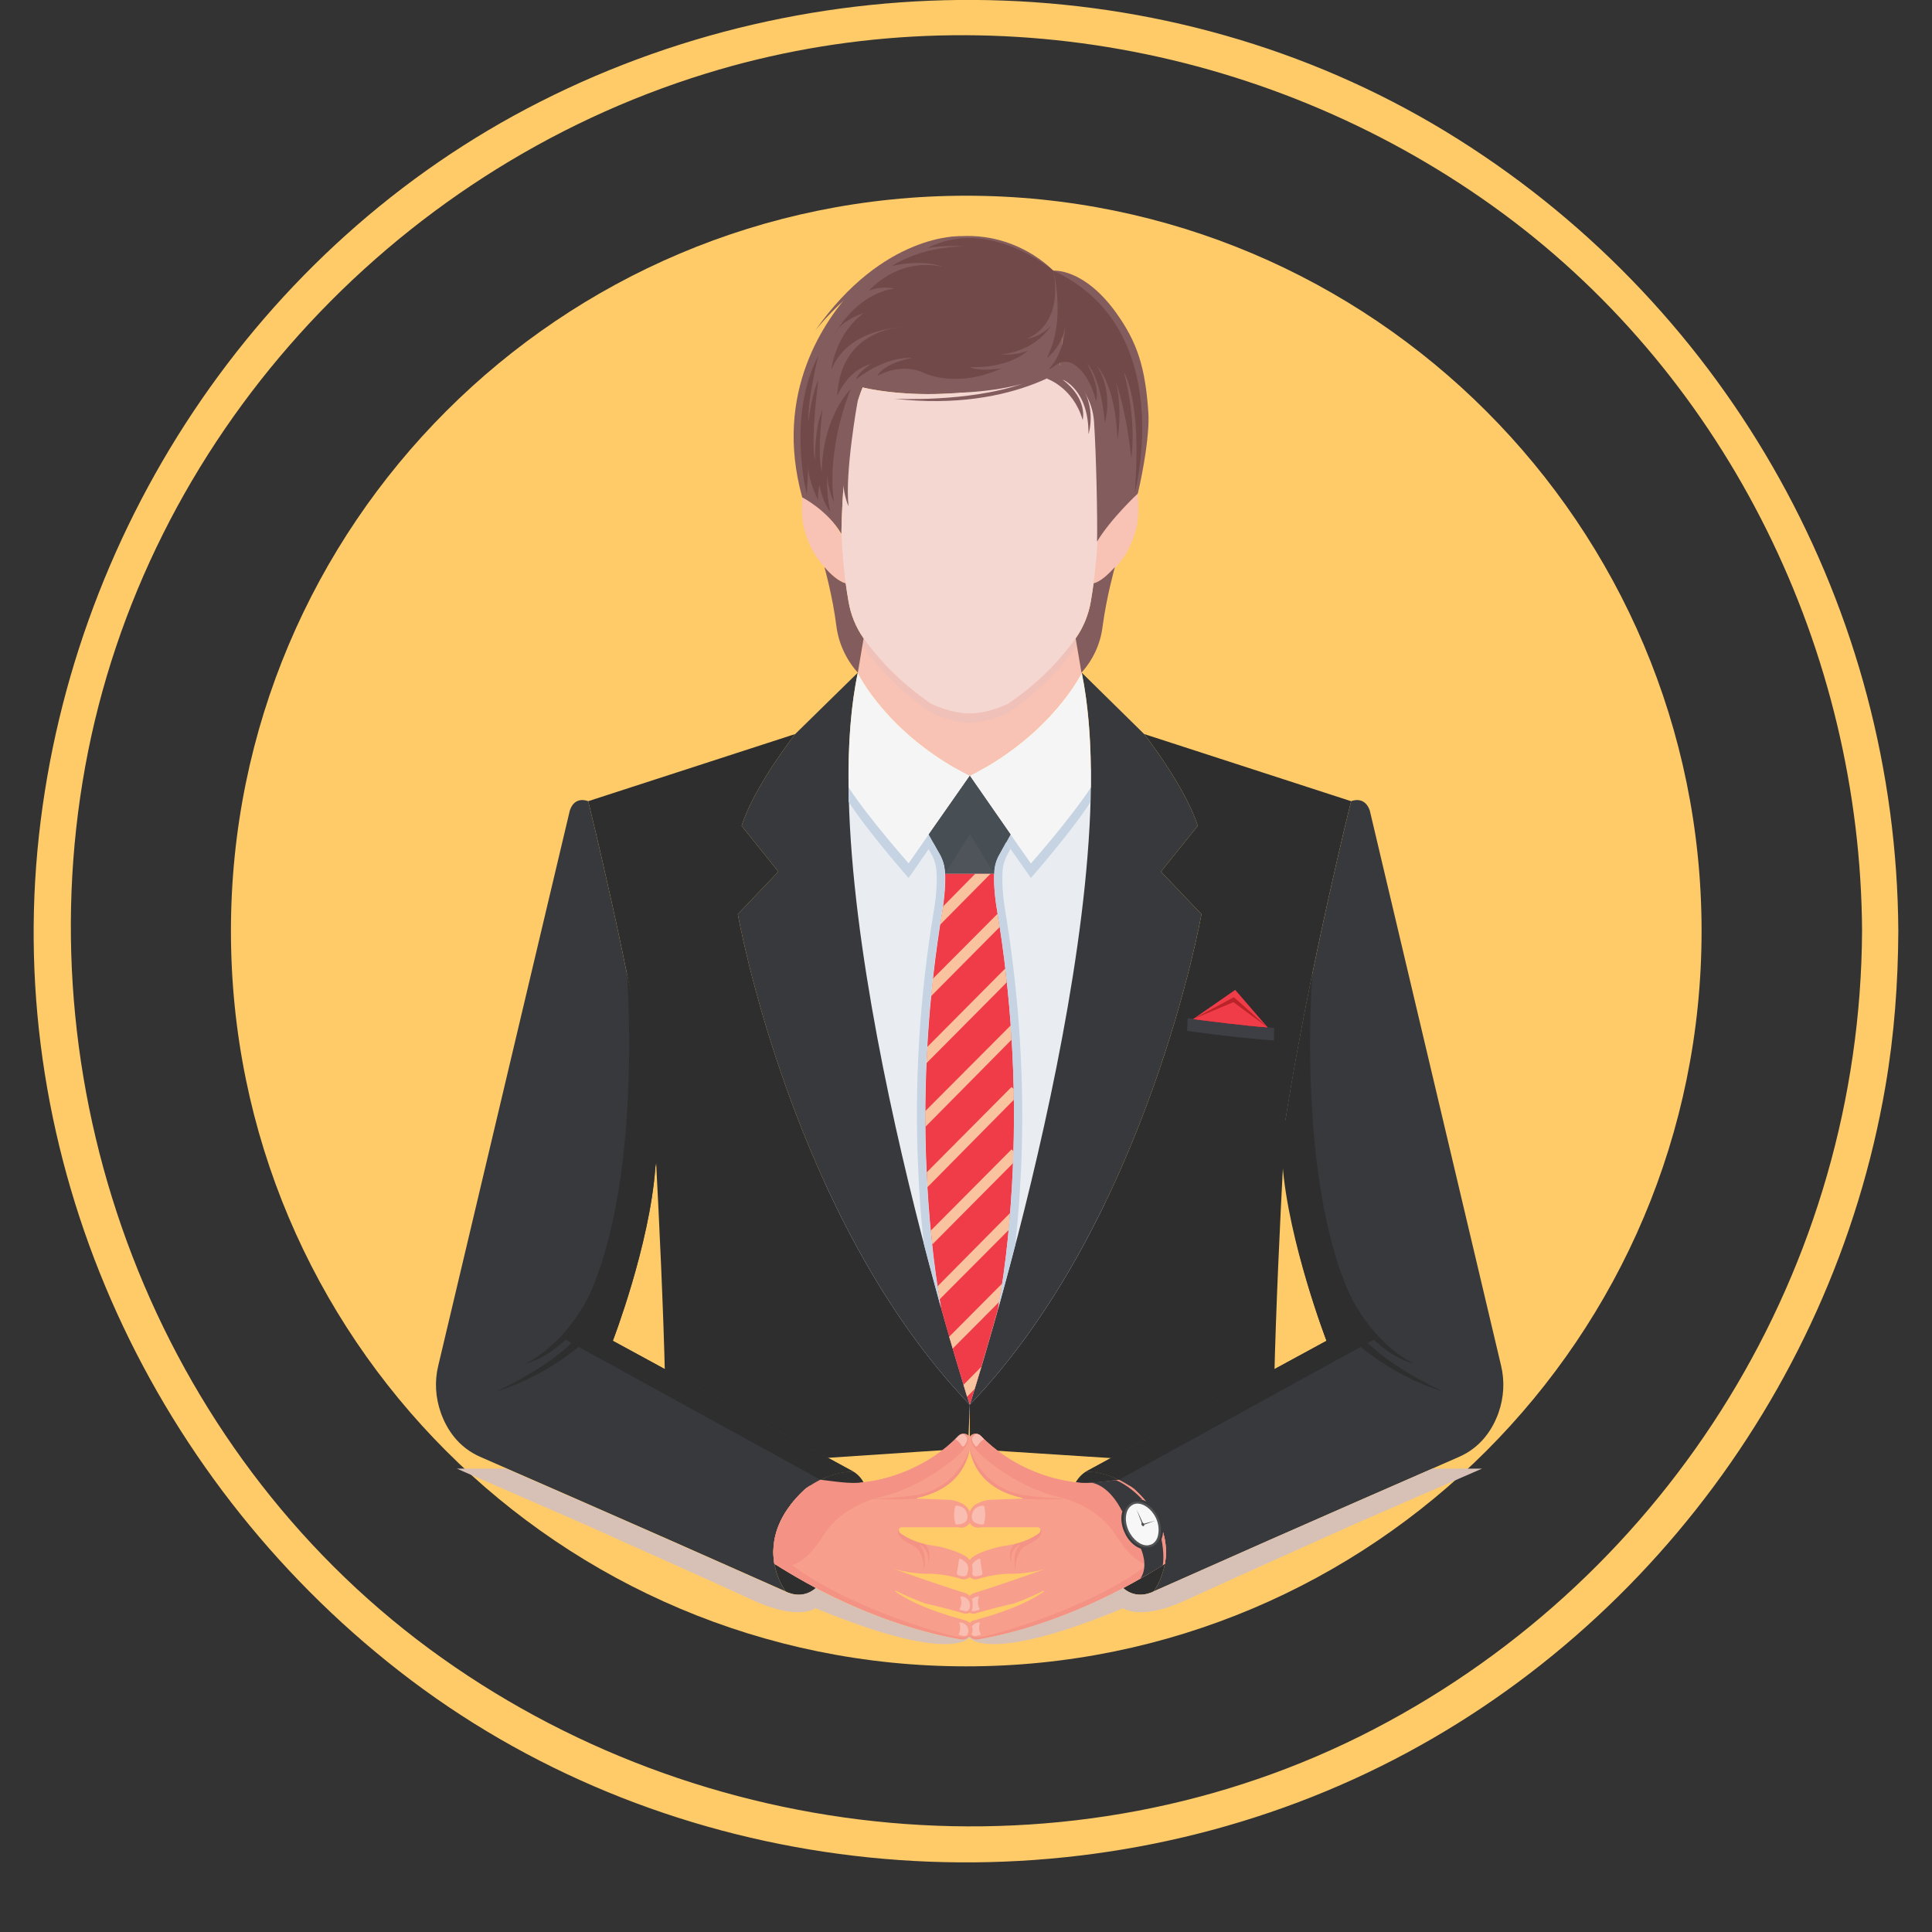
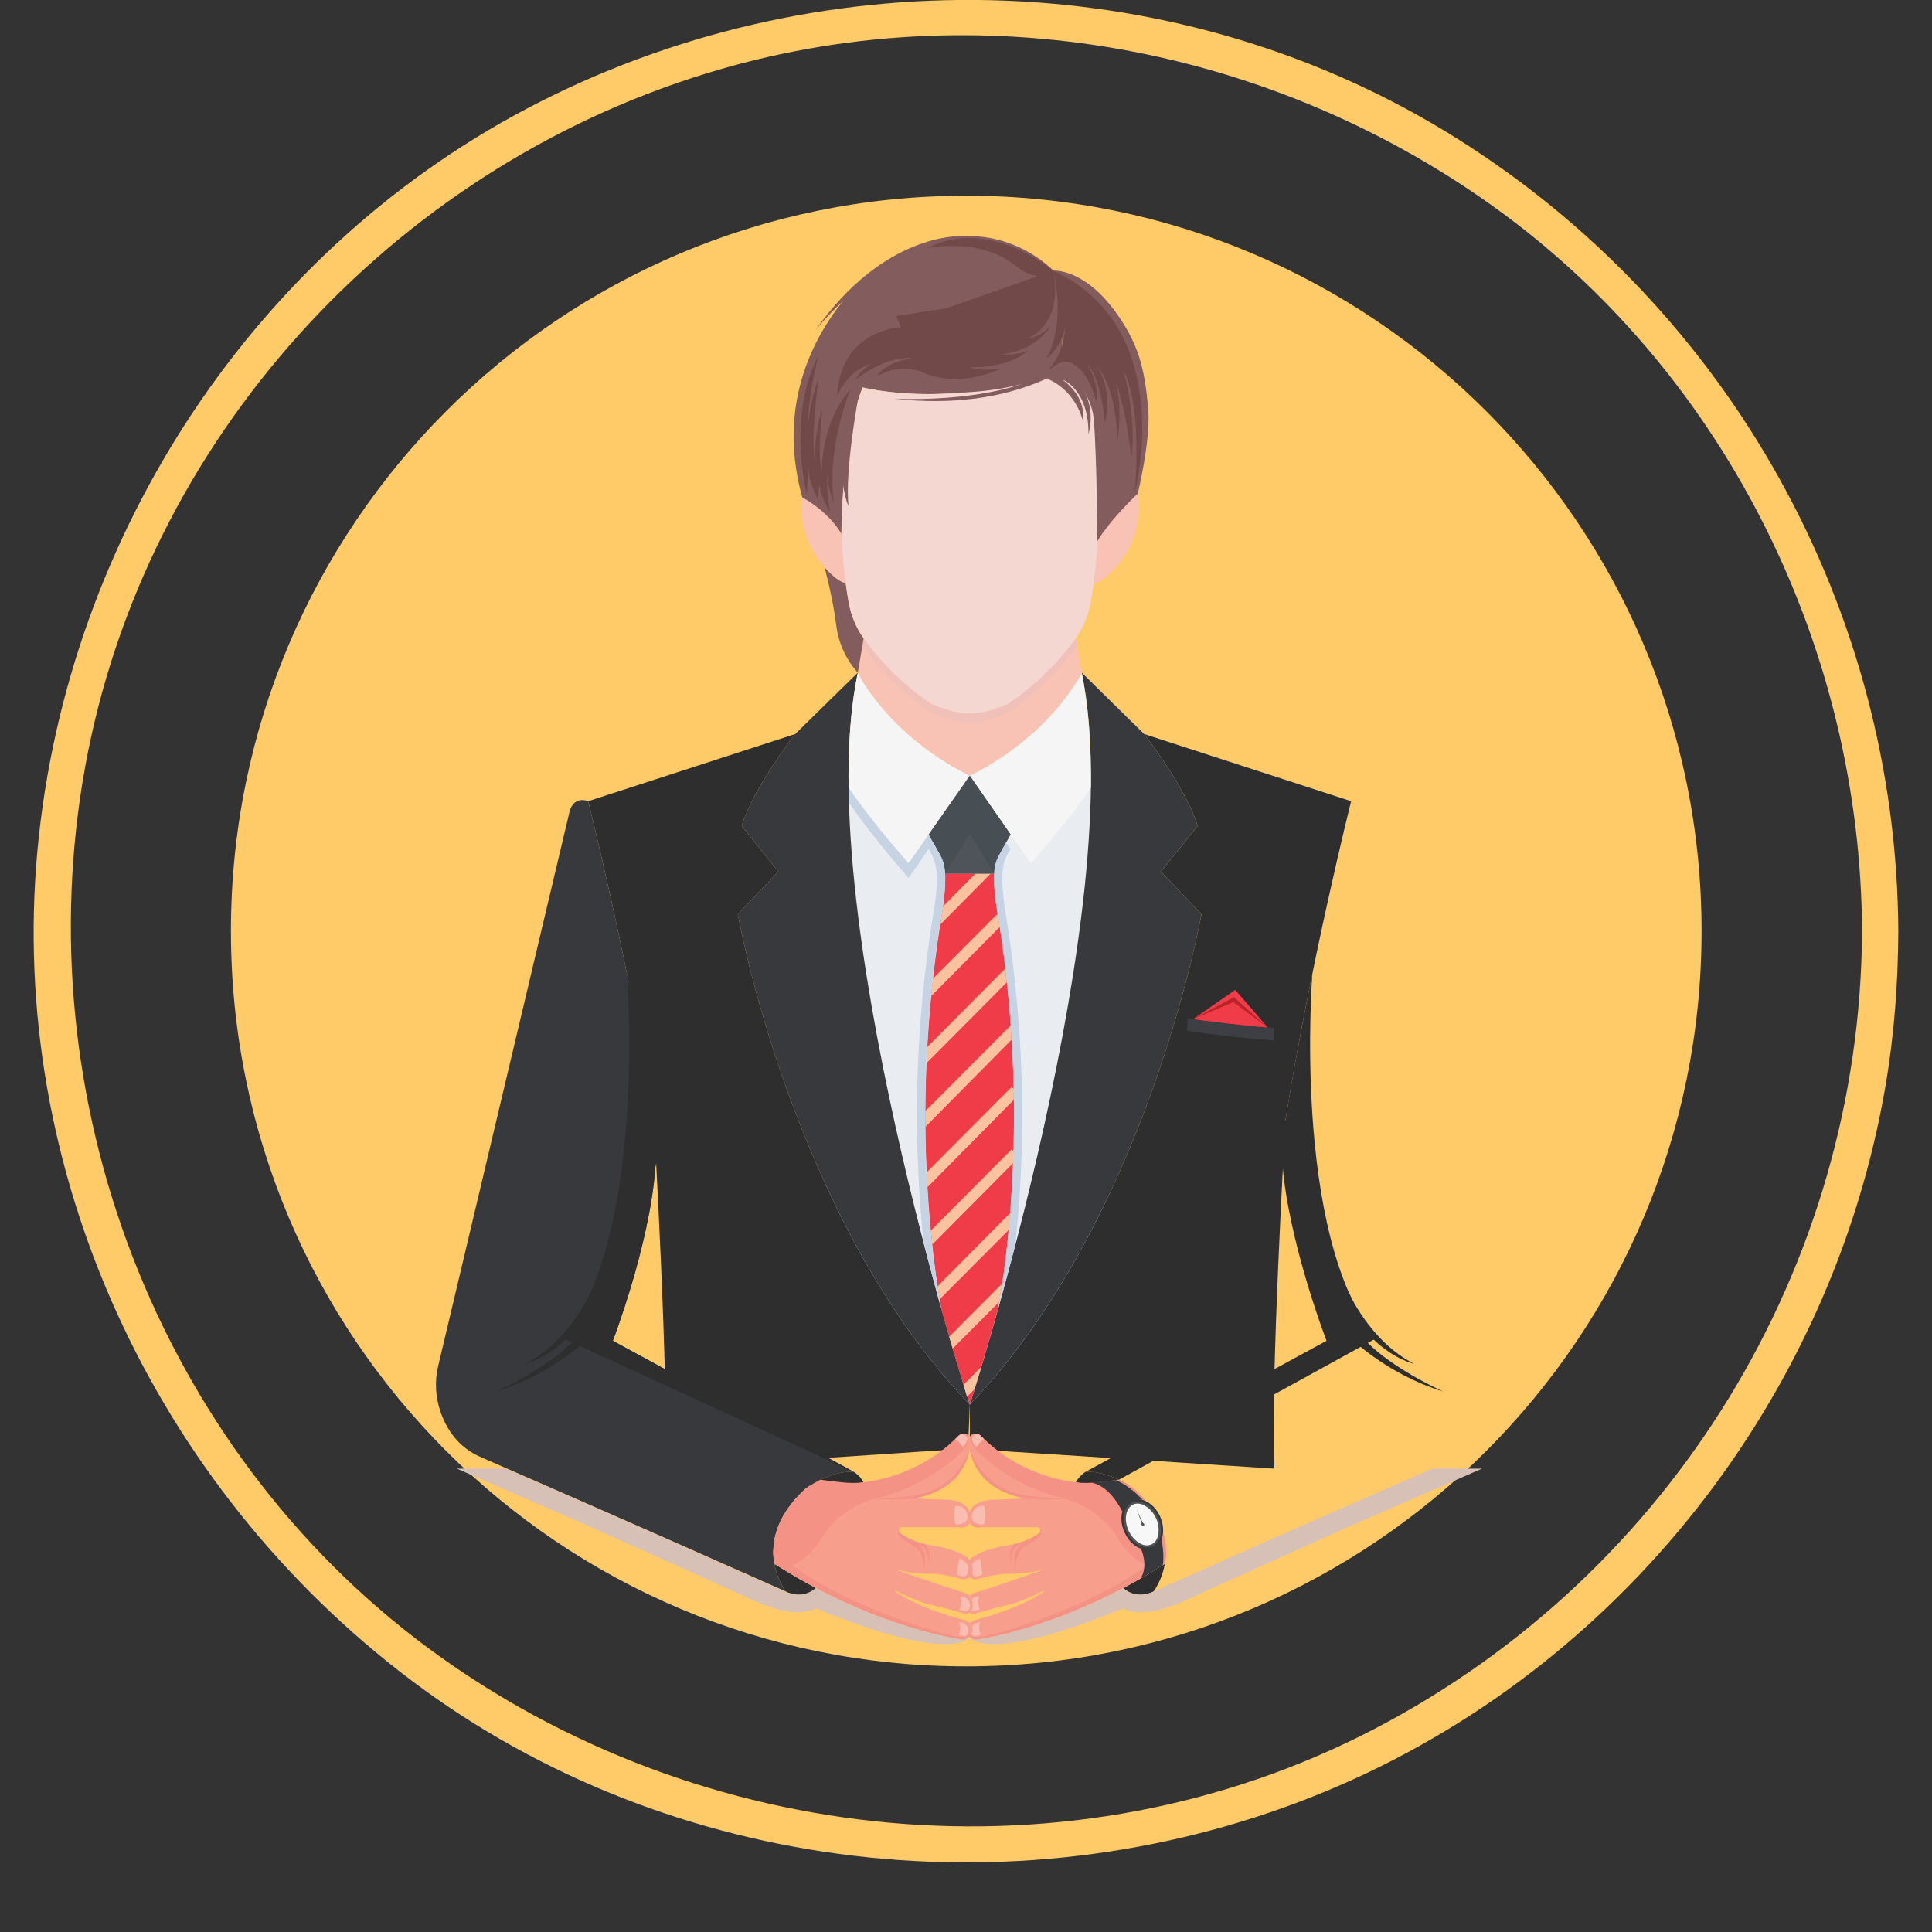
<svg xmlns="http://www.w3.org/2000/svg" width="40" viewBox="0 0 30 30" height="40" preserveAspectRatio="xMidYMid meet">
  <rect x="0" y="0" width="30" height="30" fill="#333333" stroke="none" />
  <defs>
    <clipPath id="0ea996d7c9">
      <path d="M 0.484 0 L 29.516 0 L 29.516 29 L 0.484 29 Z M 0.484 0 " clip-rule="nonzero" />
    </clipPath>
    <clipPath id="74ce82d5bd">
      <path d="M 16 12 L 23.395 12 L 23.395 25 L 16 25 Z M 16 12 " clip-rule="nonzero" />
    </clipPath>
    <clipPath id="db5c55918f">
      <path d="M 15 22 L 19 22 L 19 25.859 L 15 25.859 Z M 15 22 " clip-rule="nonzero" />
    </clipPath>
    <clipPath id="1082e39556">
      <path d="M 15 24 L 16 24 L 16 25.859 L 15 25.859 Z M 15 24 " clip-rule="nonzero" />
    </clipPath>
    <clipPath id="59801b36e9">
      <path d="M 15 25 L 16 25 L 16 25.859 L 15 25.859 Z M 15 25 " clip-rule="nonzero" />
    </clipPath>
    <clipPath id="d90acfe7dd">
      <path d="M 15 24 L 19 24 L 19 25.859 L 15 25.859 Z M 15 24 " clip-rule="nonzero" />
    </clipPath>
    <clipPath id="488120b8c9">
      <path d="M 6.699 12 L 14 12 L 14 25 L 6.699 25 Z M 6.699 12 " clip-rule="nonzero" />
    </clipPath>
    <clipPath id="7801478e7d">
      <path d="M 12 22 L 16 22 L 16 25.859 L 12 25.859 Z M 12 22 " clip-rule="nonzero" />
    </clipPath>
    <clipPath id="06d22ad33e">
      <path d="M 14 24 L 16 24 L 16 25.859 L 14 25.859 Z M 14 24 " clip-rule="nonzero" />
    </clipPath>
    <clipPath id="84c3639ebb">
      <path d="M 14 25 L 16 25 L 16 25.859 L 14 25.859 Z M 14 25 " clip-rule="nonzero" />
    </clipPath>
    <clipPath id="b4a863fdb4">
      <path d="M 12 24 L 16 24 L 16 25.859 L 12 25.859 Z M 12 24 " clip-rule="nonzero" />
    </clipPath>
    <clipPath id="6b01bc994e">
      <path d="M 15 22 L 23.395 22 L 23.395 25.859 L 15 25.859 Z M 15 22 " clip-rule="nonzero" />
    </clipPath>
    <clipPath id="a4a812e6e2">
      <path d="M 7 22 L 16 22 L 16 25.859 L 7 25.859 Z M 7 22 " clip-rule="nonzero" />
    </clipPath>
    <clipPath id="b1d741755e">
      <path d="M 12 3.359 L 17 3.359 L 17 9 L 12 9 Z M 12 3.359 " clip-rule="nonzero" />
    </clipPath>
    <clipPath id="77f212e0e7">
      <path d="M 12 3.359 L 15 3.359 L 15 6 L 12 6 Z M 12 3.359 " clip-rule="nonzero" />
    </clipPath>
    <clipPath id="f2f63df852">
      <path d="M 12 3.359 L 17 3.359 L 17 6 L 12 6 Z M 12 3.359 " clip-rule="nonzero" />
    </clipPath>
    <clipPath id="ff9f9e12a6">
      <path d="M 14 3.359 L 17 3.359 L 17 5 L 14 5 Z M 14 3.359 " clip-rule="nonzero" />
    </clipPath>
  </defs>
  <path fill="#ffcb68" d="M 26.422 14.457 C 26.422 20.766 21.309 25.875 15.004 25.875 C 8.695 25.875 3.586 20.766 3.586 14.457 C 3.586 8.152 8.695 3.039 15.004 3.039 C 21.309 3.039 26.422 8.152 26.422 14.457 " fill-opacity="1" fill-rule="nonzero" />
  <g clip-path="url(#0ea996d7c9)">
    <path fill="#ffcb68" d="M 28.914 14.457 C 28.887 19.672 25.953 24.449 21.332 26.852 C 16.652 29.285 10.875 28.707 6.664 25.602 C 2.434 22.477 0.387 17.043 1.324 11.898 C 2.246 6.832 6.066 2.648 10.965 1.141 C 15.172 -0.156 19.812 0.715 23.34 3.316 C 26.848 5.906 28.891 10.121 28.914 14.457 C 28.918 14.82 29.48 14.82 29.477 14.457 C 29.449 9.469 26.867 4.824 22.645 2.164 C 18.379 -0.531 12.867 -0.691 8.391 1.578 C 3.977 3.812 1.039 8.305 0.582 13.199 C 0.117 18.191 2.406 23.09 6.383 26.09 C 10.422 29.133 15.953 29.746 20.602 27.809 C 25.145 25.918 28.449 21.707 29.277 16.867 C 29.414 16.07 29.473 15.266 29.477 14.457 C 29.48 14.094 28.918 14.098 28.914 14.457 " fill-opacity="1" fill-rule="nonzero" />
  </g>
  <path fill="#e9edf1" d="M 17.168 21.938 L 12.801 21.938 L 12.801 11.926 L 17.168 11.926 L 17.168 21.938 " fill-opacity="1" fill-rule="nonzero" />
  <path fill="#37393d" d="M 13.32 10.445 L 12.348 11.398 C 12.348 11.398 11.707 12.215 11.516 12.824 L 12.086 13.535 L 11.457 14.195 C 11.457 14.195 12.289 18.922 15.059 21.812 C 15.059 21.812 12.559 14.062 13.32 10.445 " fill-opacity="1" fill-rule="nonzero" />
  <path fill="#f5f5f5" d="M 13.176 12.227 C 13.496 12.715 14.109 13.406 14.109 13.406 L 15.059 12.047 C 13.773 11.398 13.32 10.445 13.32 10.445 C 13.211 10.965 13.168 11.57 13.176 12.227 " fill-opacity="1" fill-rule="nonzero" />
  <path fill="#2e2e2f" d="M 11.457 14.195 L 12.086 13.535 L 11.516 12.824 C 11.707 12.215 12.348 11.398 12.348 11.398 L 9.133 12.441 C 9.133 12.441 9.773 14.996 10.152 17.395 C 10.152 17.395 10.395 21.57 10.324 22.805 L 15.031 22.492 L 15.059 21.812 C 12.289 18.922 11.457 14.195 11.457 14.195 " fill-opacity="1" fill-rule="nonzero" />
  <path fill="#c6d3e3" d="M 14.109 13.406 C 14.109 13.406 13.496 12.715 13.176 12.227 C 13.176 12.211 13.176 12.195 13.176 12.18 C 13.176 12.27 13.176 12.359 13.176 12.449 C 13.496 12.941 14.109 13.633 14.109 13.633 L 14.492 13.082 L 14.422 12.957 L 14.109 13.406 " fill-opacity="1" fill-rule="nonzero" />
-   <path fill="#c6d3e3" d="M 16.008 13.406 C 16.008 13.406 16.617 12.715 16.938 12.227 C 16.938 12.211 16.938 12.195 16.938 12.18 C 16.938 12.27 16.938 12.359 16.938 12.449 C 16.617 12.941 16.008 13.633 16.008 13.633 L 15.621 13.082 L 15.691 12.957 L 16.008 13.406 " fill-opacity="1" fill-rule="nonzero" />
  <path fill="#2e2e2f" d="M 18.656 14.195 L 18.027 13.535 L 18.598 12.824 C 18.406 12.215 17.766 11.398 17.766 11.398 L 20.98 12.441 C 20.98 12.441 20.34 14.996 19.961 17.395 C 19.961 17.395 19.719 21.57 19.789 22.805 L 15.059 22.5 L 15.059 21.812 C 17.824 18.922 18.656 14.195 18.656 14.195 " fill-opacity="1" fill-rule="nonzero" />
  <path fill="#37393d" d="M 16.797 10.445 L 17.766 11.398 C 17.766 11.398 18.406 12.215 18.598 12.824 L 18.027 13.535 L 18.656 14.195 C 18.656 14.195 17.824 18.922 15.059 21.812 C 15.059 21.812 17.555 14.062 16.797 10.445 " fill-opacity="1" fill-rule="nonzero" />
  <path fill="#f5f5f5" d="M 16.938 12.227 C 16.617 12.715 16.008 13.406 16.008 13.406 L 15.059 12.047 C 16.34 11.398 16.797 10.445 16.797 10.445 C 16.902 10.965 16.945 11.57 16.938 12.227 " fill-opacity="1" fill-rule="nonzero" />
  <path fill="#4f545a" d="M 15.059 12.047 L 14.422 12.957 L 14.594 13.266 C 14.648 13.359 14.676 13.465 14.676 13.57 L 15.438 13.57 C 15.438 13.465 15.465 13.359 15.52 13.266 L 15.691 12.957 L 15.059 12.047 " fill-opacity="1" fill-rule="nonzero" />
  <path fill="#f03c49" d="M 15.484 14.145 C 15.422 13.789 15.438 13.57 15.438 13.57 L 14.676 13.57 C 14.676 13.57 14.691 13.789 14.633 14.145 C 14.414 15.457 14.328 16.828 14.387 18.156 C 14.418 18.859 14.488 19.605 14.617 20.328 C 14.871 21.238 15.059 21.812 15.059 21.812 C 15.059 21.812 15.242 21.238 15.496 20.328 C 15.629 19.605 15.695 18.859 15.727 18.156 C 15.785 16.828 15.703 15.457 15.484 14.145 " fill-opacity="1" fill-rule="nonzero" />
  <path fill="#f8c2b4" d="M 15.641 10.848 C 15.641 10.848 15.348 10.996 15.059 10.996 C 14.766 10.996 14.477 10.848 14.477 10.848 C 13.934 10.48 13.602 10.07 13.426 9.82 L 13.32 10.445 C 13.32 10.445 13.773 11.398 15.059 12.047 C 16.34 11.398 16.797 10.445 16.797 10.445 L 16.688 9.82 C 16.516 10.07 16.18 10.48 15.641 10.848 " fill-opacity="1" fill-rule="nonzero" />
  <g clip-path="url(#74ce82d5bd)">
-     <path fill="#37393d" d="M 19.938 18.133 C 19.953 17.684 19.961 17.395 19.961 17.395 C 20.34 14.996 20.98 12.441 20.98 12.441 C 20.98 12.441 21.188 12.348 21.27 12.586 L 23.309 21.207 C 23.367 21.449 23.352 21.699 23.27 21.934 C 23.18 22.188 23 22.477 22.641 22.629 C 21.684 23.047 20.668 23.492 19.711 23.914 L 17.914 24.711 C 17.914 24.711 18.504 23.938 17.605 23.117 C 17.605 23.117 17.227 22.832 16.855 22.855 L 20.598 20.82 C 20.598 20.82 20.027 19.34 19.938 18.133 " fill-opacity="1" fill-rule="nonzero" />
-   </g>
+     </g>
  <path fill="#2e2e2f" d="M 18.102 24.012 C 18.109 24.109 18.102 24.199 18.09 24.281 C 17.867 24.422 17.648 24.547 17.441 24.66 C 17.664 24.855 17.914 24.711 17.914 24.711 C 17.914 24.711 18.133 24.422 18.102 24.012 " fill-opacity="1" fill-rule="nonzero" />
  <path fill="#2e2e2f" d="M 16.855 22.855 C 16.855 22.855 16.762 22.91 16.703 23.02 C 16.934 23.051 17.23 23.078 17.543 23.074 C 17.422 22.996 17.137 22.836 16.855 22.855 " fill-opacity="1" fill-rule="nonzero" />
  <g clip-path="url(#db5c55918f)">
    <path fill="#f89e8c" d="M 17.605 23.117 C 17.605 23.117 17.582 23.098 17.543 23.074 C 17.195 23.078 16.871 23.047 16.633 23.008 C 16.262 22.953 15.906 22.812 15.594 22.602 C 15.465 22.512 15.34 22.41 15.23 22.297 C 15.195 22.262 15.148 22.254 15.105 22.27 C 15.062 22.289 15.035 22.336 15.039 22.379 C 15.062 22.676 15.211 23.113 15.871 23.258 C 15.875 23.258 15.875 23.262 15.875 23.266 C 15.875 23.27 15.875 23.27 15.871 23.27 L 15.391 23.289 C 15.32 23.289 15.246 23.309 15.184 23.344 C 15.176 23.344 15.168 23.348 15.164 23.352 C 15.086 23.395 15.039 23.48 15.039 23.566 L 15.039 23.574 C 15.039 23.617 15.059 23.66 15.09 23.688 C 15.121 23.715 15.168 23.727 15.211 23.719 C 15.234 23.715 15.262 23.715 15.285 23.715 L 16.113 23.715 C 16.133 23.715 16.152 23.73 16.156 23.75 C 16.164 23.77 16.156 23.793 16.141 23.805 C 16.043 23.875 15.879 23.965 15.648 23.996 C 15.562 24.008 15.473 24.027 15.387 24.055 C 15.301 24.078 15.207 24.113 15.129 24.16 C 15.059 24.199 15.012 24.277 15.012 24.363 L 15.012 24.395 C 15.012 24.434 15.031 24.473 15.066 24.496 C 15.098 24.523 15.141 24.531 15.18 24.52 C 15.32 24.477 15.535 24.43 15.727 24.438 C 15.727 24.438 16.031 24.434 16.27 24.348 C 16.27 24.348 15.605 24.59 15.133 24.734 C 15.062 24.754 15.012 24.82 15.012 24.895 L 15.012 24.957 C 15.012 24.988 15.027 25.02 15.055 25.039 C 15.078 25.055 15.109 25.062 15.141 25.055 C 15.285 25.012 15.535 24.945 15.746 24.898 C 15.746 24.898 15.934 24.836 16.199 24.703 C 16.203 24.699 16.207 24.703 16.211 24.707 C 16.211 24.707 16.211 24.715 16.207 24.715 C 16.09 24.801 15.777 24.988 15.125 25.16 C 15.059 25.18 15.012 25.238 15.012 25.309 C 15.012 25.352 15.031 25.395 15.066 25.422 C 15.102 25.453 15.145 25.465 15.188 25.457 C 15.613 25.387 16.754 25.133 18.09 24.281 C 18.141 23.98 18.086 23.555 17.605 23.117 " fill-opacity="1" fill-rule="nonzero" />
  </g>
  <path fill="#fabdb1" d="M 15.262 23.379 C 15.27 23.379 15.281 23.387 15.285 23.395 C 15.301 23.473 15.305 23.555 15.285 23.633 L 15.281 23.652 C 15.281 23.664 15.27 23.672 15.262 23.672 C 15.215 23.672 15.094 23.664 15.09 23.555 C 15.09 23.547 15.09 23.391 15.262 23.379 " fill-opacity="1" fill-rule="nonzero" />
  <path fill="#fabdb1" d="M 15.223 24.215 C 15.223 24.211 15.219 24.207 15.215 24.203 C 15.211 24.203 15.207 24.199 15.203 24.203 C 15.156 24.223 15.059 24.281 15.082 24.387 L 15.098 24.441 C 15.102 24.461 15.121 24.477 15.141 24.477 C 15.168 24.477 15.199 24.473 15.23 24.461 C 15.25 24.457 15.258 24.438 15.254 24.422 C 15.246 24.379 15.23 24.297 15.223 24.215 " fill-opacity="1" fill-rule="nonzero" />
  <g clip-path="url(#1082e39556)">
    <path fill="#fabdb1" d="M 15.199 24.805 C 15.199 24.801 15.199 24.797 15.199 24.793 C 15.195 24.789 15.191 24.789 15.188 24.789 C 15.18 24.789 15.164 24.793 15.148 24.797 C 15.082 24.816 15.043 24.883 15.051 24.949 C 15.055 24.957 15.055 24.965 15.059 24.973 C 15.066 25.008 15.102 25.027 15.137 25.016 L 15.207 24.996 C 15.207 24.996 15.211 24.992 15.211 24.992 C 15.211 24.988 15.211 24.984 15.211 24.984 C 15.199 24.957 15.168 24.887 15.199 24.805 " fill-opacity="1" fill-rule="nonzero" />
  </g>
  <g clip-path="url(#59801b36e9)">
    <path fill="#fabdb1" d="M 15.215 25.207 C 15.219 25.203 15.219 25.199 15.215 25.195 C 15.211 25.195 15.211 25.191 15.207 25.191 C 15.195 25.195 15.184 25.195 15.168 25.199 C 15.105 25.219 15.07 25.277 15.078 25.34 C 15.078 25.348 15.082 25.355 15.082 25.363 C 15.094 25.395 15.129 25.414 15.16 25.402 L 15.223 25.387 C 15.227 25.387 15.227 25.383 15.227 25.383 C 15.23 25.379 15.23 25.375 15.227 25.375 C 15.215 25.348 15.188 25.281 15.215 25.207 " fill-opacity="1" fill-rule="nonzero" />
  </g>
  <path fill="#f39285" d="M 16.363 23.27 L 16.531 23.27 C 16.273 23.266 15.934 23.223 15.934 23.223 C 15.246 23.129 15.059 22.5 15.059 22.5 L 15.059 22.508 C 15.113 22.789 15.301 23.133 15.871 23.258 C 15.883 23.266 15.871 23.27 15.871 23.27 C 16.172 23.297 16.621 23.273 16.621 23.273 C 16.555 23.273 16.465 23.273 16.363 23.27 " fill-opacity="1" fill-rule="nonzero" />
  <path fill="#f39285" d="M 15.863 23.973 C 15.867 23.969 15.867 23.969 15.867 23.969 C 15.902 23.957 15.938 23.945 15.973 23.934 C 15.992 23.922 16.02 23.91 16.043 23.898 C 16.004 23.926 15.945 23.949 15.863 23.973 Z M 16.168 23.777 C 16.168 23.77 16.164 23.758 16.152 23.746 C 16.156 23.746 16.156 23.746 16.156 23.75 C 16.156 23.75 16.16 23.77 16.145 23.797 C 16.145 23.801 16.141 23.801 16.141 23.805 C 16.059 23.863 15.93 23.938 15.75 23.977 L 15.75 23.98 C 15.75 23.98 15.637 24.07 15.699 24.266 C 15.699 24.266 15.676 24.035 15.855 23.973 C 15.84 23.984 15.703 24.086 15.77 24.387 C 15.77 24.387 15.746 24.074 15.969 23.98 C 16.004 23.965 16.039 23.945 16.07 23.922 C 16.121 23.887 16.176 23.832 16.168 23.777 " fill-opacity="1" fill-rule="nonzero" />
  <g clip-path="url(#d90acfe7dd)">
    <path fill="#f39285" d="M 15.188 25.457 C 15.613 25.387 16.754 25.133 18.09 24.281 C 18.098 24.219 18.105 24.152 18.105 24.082 L 18.09 24.086 C 17.152 24.914 15.586 25.332 15.395 25.383 C 15.383 25.383 15.371 25.387 15.359 25.391 C 15.117 25.461 15.043 25.395 15.031 25.379 C 15.043 25.395 15.051 25.41 15.066 25.422 C 15.102 25.453 15.145 25.465 15.188 25.457 " fill-opacity="1" fill-rule="nonzero" />
  </g>
  <path fill="#f39285" d="M 18.078 24.289 L 18.09 24.281 C 18.098 24.223 18.105 24.164 18.105 24.098 C 18.105 24.086 18.105 24.078 18.105 24.066 C 18.105 24.066 18.105 24.066 18.105 24.062 C 18.102 24.055 18.102 24.047 18.102 24.035 C 18.102 24.035 18.102 24.031 18.102 24.027 C 18.102 24.02 18.102 24.012 18.102 24.004 C 18.102 24 18.102 23.996 18.102 23.996 C 18.098 23.988 18.098 23.98 18.098 23.969 C 18.098 23.965 18.094 23.965 18.094 23.961 C 18.094 23.953 18.094 23.945 18.094 23.938 C 18.09 23.934 18.09 23.93 18.09 23.926 C 18.09 23.918 18.09 23.91 18.086 23.902 C 18.086 23.898 18.086 23.895 18.086 23.891 C 18.082 23.883 18.082 23.875 18.078 23.867 C 18.078 23.863 18.078 23.859 18.078 23.855 C 18.074 23.848 18.074 23.84 18.07 23.832 C 18.07 23.828 18.07 23.824 18.066 23.82 C 18.066 23.812 18.062 23.805 18.062 23.793 C 18.059 23.793 18.059 23.789 18.059 23.785 C 18.055 23.773 18.051 23.766 18.047 23.758 C 18.047 23.754 18.047 23.75 18.047 23.75 C 18.039 23.727 18.027 23.699 18.02 23.676 C 18.02 23.672 18.016 23.672 18.016 23.672 C 18.012 23.66 18.008 23.648 18 23.637 C 18 23.633 18 23.629 17.996 23.625 C 17.992 23.617 17.988 23.609 17.984 23.602 C 17.98 23.598 17.98 23.59 17.977 23.586 C 17.973 23.578 17.969 23.57 17.965 23.562 C 17.961 23.559 17.961 23.555 17.957 23.547 C 17.953 23.539 17.949 23.531 17.941 23.523 C 17.941 23.52 17.938 23.516 17.934 23.508 C 17.93 23.5 17.926 23.496 17.922 23.488 C 17.918 23.48 17.914 23.477 17.91 23.469 C 17.906 23.461 17.902 23.457 17.895 23.449 C 17.891 23.441 17.887 23.438 17.883 23.43 C 17.879 23.426 17.875 23.418 17.871 23.41 C 17.863 23.402 17.859 23.398 17.855 23.395 C 17.852 23.387 17.844 23.379 17.84 23.371 C 17.836 23.367 17.832 23.359 17.828 23.352 C 17.82 23.344 17.816 23.34 17.809 23.332 C 17.805 23.324 17.801 23.32 17.797 23.312 C 17.789 23.305 17.781 23.301 17.777 23.293 C 17.773 23.285 17.766 23.281 17.762 23.273 C 17.754 23.266 17.746 23.258 17.742 23.25 C 17.734 23.246 17.73 23.242 17.727 23.234 C 17.719 23.227 17.711 23.219 17.703 23.211 C 17.699 23.207 17.691 23.199 17.688 23.195 C 17.68 23.188 17.668 23.176 17.66 23.168 C 17.656 23.164 17.652 23.16 17.648 23.156 C 17.633 23.141 17.621 23.129 17.605 23.117 C 17.605 23.117 17.512 23.047 17.375 22.977 C 17.023 23.02 16.871 23.047 16.633 23.008 C 16.262 22.953 15.906 22.812 15.594 22.602 C 15.465 22.512 15.34 22.41 15.23 22.297 C 15.203 22.27 15.168 22.258 15.133 22.262 C 15.121 22.27 14.961 22.352 15.258 22.613 C 15.258 22.613 15.758 23.082 16.441 23.246 C 16.625 23.289 16.805 23.367 16.965 23.473 C 16.973 23.48 16.98 23.484 16.992 23.492 C 17.137 23.594 17.254 23.719 17.348 23.871 C 17.461 24.051 17.746 24.434 18.078 24.289 " fill-opacity="1" fill-rule="nonzero" />
  <path fill="#fabdb1" d="M 15.121 22.289 C 15.121 22.293 15.117 22.297 15.117 22.297 C 15.105 22.305 15.078 22.336 15.105 22.391 C 15.105 22.398 15.109 22.402 15.113 22.41 L 15.141 22.449 C 15.145 22.457 15.152 22.461 15.16 22.461 C 15.168 22.461 15.176 22.453 15.18 22.449 C 15.203 22.41 15.234 22.379 15.27 22.352 L 15.277 22.344 C 15.262 22.328 15.246 22.312 15.23 22.297 C 15.215 22.281 15.199 22.273 15.184 22.27 C 15.172 22.266 15.148 22.266 15.121 22.289 " fill-opacity="1" fill-rule="nonzero" />
  <path fill="#2e2e2f" d="M 21.363 20.785 C 20.055 19.152 20.379 15.113 20.379 15.113 C 20.234 15.828 20.082 16.621 19.961 17.395 C 19.961 17.395 19.73 17.59 19.914 18.07 C 20.004 19.277 20.598 20.82 20.598 20.82 L 16.855 22.855 C 17.043 22.844 17.23 22.91 17.375 22.977 L 21.363 20.785 " fill-opacity="1" fill-rule="nonzero" />
  <path fill="#2e2e2f" d="M 20.938 20.059 C 20.938 20.059 21.273 20.832 21.957 21.176 C 21.957 21.176 21.297 21.043 20.871 20.148 L 20.938 20.059 " fill-opacity="1" fill-rule="nonzero" />
  <path fill="#2e2e2f" d="M 20.922 20.73 C 20.922 20.73 21.496 21.328 22.414 21.609 C 22.414 21.609 21.215 21.078 20.98 20.492 L 20.922 20.73 " fill-opacity="1" fill-rule="nonzero" />
  <g clip-path="url(#488120b8c9)">
    <path fill="#37393d" d="M 10.176 18.133 C 10.164 17.684 10.152 17.395 10.152 17.395 C 9.773 14.996 9.133 12.441 9.133 12.441 C 9.133 12.441 8.926 12.348 8.848 12.586 L 6.805 21.207 C 6.746 21.449 6.762 21.699 6.844 21.934 C 6.934 22.188 7.113 22.477 7.473 22.629 C 8.43 23.047 9.445 23.492 10.402 23.914 L 12.199 24.711 C 12.199 24.711 11.609 23.938 12.508 23.117 C 12.508 23.117 12.887 22.832 13.258 22.855 L 9.516 20.82 C 9.516 20.82 10.086 19.34 10.176 18.133 " fill-opacity="1" fill-rule="nonzero" />
  </g>
  <path fill="#2e2e2f" d="M 12.012 24.012 C 12.004 24.109 12.012 24.199 12.023 24.281 C 12.246 24.422 12.465 24.547 12.672 24.66 C 12.453 24.855 12.199 24.711 12.199 24.711 C 12.199 24.711 11.98 24.422 12.012 24.012 " fill-opacity="1" fill-rule="nonzero" />
  <path fill="#2e2e2f" d="M 13.258 22.855 C 13.258 22.855 13.355 22.91 13.41 23.02 C 13.18 23.051 12.883 23.078 12.57 23.074 C 12.691 22.996 12.977 22.836 13.258 22.855 " fill-opacity="1" fill-rule="nonzero" />
  <g clip-path="url(#7801478e7d)">
    <path fill="#f89e8c" d="M 12.508 23.117 C 12.508 23.117 12.531 23.098 12.57 23.074 C 12.918 23.078 13.242 23.047 13.48 23.008 C 13.852 22.953 14.207 22.812 14.52 22.602 C 14.652 22.512 14.773 22.41 14.883 22.297 C 14.918 22.262 14.965 22.254 15.008 22.27 C 15.051 22.289 15.078 22.336 15.074 22.379 C 15.051 22.676 14.902 23.113 14.242 23.258 C 14.238 23.258 14.238 23.262 14.238 23.266 C 14.238 23.27 14.238 23.27 14.242 23.27 L 14.723 23.289 C 14.793 23.289 14.867 23.309 14.93 23.344 C 14.938 23.344 14.945 23.348 14.949 23.352 C 15.027 23.395 15.078 23.48 15.078 23.566 L 15.078 23.574 C 15.078 23.617 15.059 23.66 15.023 23.688 C 14.992 23.715 14.945 23.727 14.902 23.719 C 14.879 23.715 14.852 23.715 14.828 23.715 L 14 23.715 C 13.98 23.715 13.961 23.73 13.957 23.75 C 13.949 23.77 13.957 23.793 13.973 23.805 C 14.07 23.875 14.234 23.965 14.465 23.996 C 14.555 24.008 14.641 24.027 14.727 24.055 C 14.812 24.078 14.906 24.113 14.984 24.16 C 15.055 24.199 15.102 24.277 15.102 24.363 L 15.102 24.395 C 15.102 24.434 15.082 24.473 15.047 24.496 C 15.016 24.523 14.973 24.531 14.934 24.52 C 14.793 24.477 14.578 24.43 14.387 24.438 C 14.387 24.438 14.082 24.434 13.844 24.348 C 13.844 24.348 14.508 24.59 14.98 24.734 C 15.051 24.754 15.102 24.82 15.102 24.895 L 15.102 24.957 C 15.102 24.988 15.086 25.02 15.059 25.039 C 15.035 25.055 15.004 25.062 14.973 25.055 C 14.828 25.012 14.578 24.945 14.367 24.898 C 14.367 24.898 14.18 24.836 13.914 24.703 C 13.91 24.699 13.906 24.703 13.902 24.707 C 13.902 24.707 13.902 24.715 13.906 24.715 C 14.023 24.801 14.336 24.988 14.988 25.16 C 15.055 25.18 15.102 25.238 15.102 25.309 C 15.102 25.352 15.082 25.395 15.047 25.422 C 15.012 25.453 14.969 25.465 14.926 25.457 C 14.504 25.387 13.359 25.133 12.023 24.281 C 11.973 23.98 12.027 23.555 12.508 23.117 " fill-opacity="1" fill-rule="nonzero" />
  </g>
  <path fill="#fabdb1" d="M 14.852 23.379 C 14.844 23.379 14.832 23.387 14.832 23.395 C 14.812 23.473 14.809 23.555 14.828 23.633 L 14.832 23.652 C 14.832 23.664 14.844 23.672 14.852 23.672 C 14.898 23.672 15.02 23.664 15.023 23.555 C 15.023 23.547 15.023 23.391 14.852 23.379 " fill-opacity="1" fill-rule="nonzero" />
  <path fill="#fabdb1" d="M 14.891 24.215 C 14.891 24.211 14.895 24.207 14.898 24.203 C 14.902 24.203 14.906 24.199 14.91 24.203 C 14.957 24.223 15.055 24.281 15.031 24.387 L 15.02 24.441 C 15.012 24.461 14.992 24.477 14.973 24.477 C 14.949 24.477 14.914 24.473 14.883 24.461 C 14.863 24.457 14.855 24.438 14.859 24.422 C 14.867 24.379 14.883 24.297 14.891 24.215 " fill-opacity="1" fill-rule="nonzero" />
  <g clip-path="url(#06d22ad33e)">
    <path fill="#fabdb1" d="M 14.914 24.805 C 14.914 24.801 14.914 24.797 14.914 24.793 C 14.918 24.789 14.922 24.789 14.926 24.789 C 14.934 24.789 14.949 24.793 14.969 24.797 C 15.031 24.816 15.07 24.883 15.062 24.949 C 15.059 24.957 15.059 24.965 15.055 24.973 C 15.047 25.008 15.012 25.027 14.977 25.016 L 14.906 24.996 C 14.906 24.996 14.902 24.992 14.902 24.992 C 14.902 24.988 14.902 24.984 14.902 24.984 C 14.914 24.957 14.945 24.887 14.914 24.805 " fill-opacity="1" fill-rule="nonzero" />
  </g>
  <g clip-path="url(#84c3639ebb)">
    <path fill="#fabdb1" d="M 14.898 25.207 C 14.895 25.203 14.895 25.199 14.898 25.195 C 14.902 25.195 14.902 25.191 14.906 25.191 C 14.918 25.195 14.93 25.195 14.945 25.199 C 15.008 25.219 15.043 25.277 15.035 25.34 C 15.035 25.348 15.031 25.355 15.031 25.363 C 15.02 25.395 14.988 25.414 14.953 25.402 L 14.891 25.387 C 14.891 25.387 14.887 25.383 14.887 25.383 C 14.883 25.379 14.883 25.375 14.887 25.375 C 14.898 25.348 14.926 25.281 14.898 25.207 " fill-opacity="1" fill-rule="nonzero" />
  </g>
  <path fill="#f39285" d="M 13.75 23.27 L 13.582 23.27 C 13.84 23.266 14.18 23.223 14.18 23.223 C 14.871 23.129 15.059 22.5 15.059 22.5 L 15.059 22.508 C 15 22.789 14.812 23.133 14.242 23.258 C 14.23 23.266 14.242 23.27 14.242 23.27 C 13.941 23.297 13.492 23.273 13.492 23.273 C 13.559 23.273 13.652 23.273 13.75 23.27 " fill-opacity="1" fill-rule="nonzero" />
  <path fill="#f39285" d="M 14.07 23.898 C 14.094 23.91 14.121 23.922 14.141 23.934 C 14.176 23.945 14.211 23.957 14.246 23.969 C 14.246 23.969 14.246 23.969 14.25 23.973 C 14.168 23.949 14.109 23.926 14.07 23.898 Z M 14.043 23.922 C 14.074 23.945 14.109 23.965 14.145 23.98 C 14.367 24.074 14.344 24.387 14.344 24.387 C 14.41 24.086 14.273 23.984 14.258 23.973 C 14.438 24.035 14.414 24.266 14.414 24.266 C 14.477 24.07 14.363 23.98 14.363 23.98 L 14.363 23.977 C 14.184 23.938 14.055 23.863 13.973 23.805 C 13.973 23.801 13.969 23.801 13.969 23.797 C 13.953 23.77 13.957 23.75 13.957 23.75 C 13.957 23.746 13.957 23.746 13.961 23.746 C 13.949 23.758 13.949 23.77 13.945 23.777 C 13.938 23.832 13.992 23.887 14.043 23.922 " fill-opacity="1" fill-rule="nonzero" />
  <g clip-path="url(#b4a863fdb4)">
    <path fill="#f39285" d="M 14.926 25.457 C 14.504 25.387 13.359 25.133 12.023 24.281 C 12.016 24.219 12.008 24.152 12.008 24.082 L 12.023 24.086 C 12.961 24.914 14.527 25.332 14.719 25.383 C 14.73 25.383 14.742 25.387 14.754 25.391 C 15 25.461 15.07 25.395 15.082 25.379 C 15.07 25.395 15.062 25.41 15.047 25.422 C 15.012 25.453 14.969 25.465 14.926 25.457 " fill-opacity="1" fill-rule="nonzero" />
  </g>
  <path fill="#f39285" d="M 12.035 24.289 L 12.023 24.281 C 12.016 24.223 12.008 24.164 12.008 24.098 C 12.008 24.086 12.008 24.078 12.008 24.066 C 12.008 24.066 12.008 24.066 12.008 24.062 C 12.012 24.055 12.012 24.047 12.012 24.035 C 12.012 24.035 12.012 24.031 12.012 24.027 C 12.012 24.02 12.012 24.012 12.016 24.004 C 12.016 24 12.016 23.996 12.016 23.996 C 12.016 23.988 12.016 23.98 12.016 23.969 C 12.016 23.965 12.02 23.965 12.02 23.961 C 12.02 23.953 12.02 23.945 12.02 23.938 C 12.023 23.934 12.023 23.93 12.023 23.926 C 12.023 23.918 12.027 23.91 12.027 23.902 C 12.027 23.898 12.027 23.895 12.027 23.891 C 12.031 23.883 12.031 23.875 12.035 23.867 C 12.035 23.863 12.035 23.859 12.035 23.855 C 12.039 23.848 12.039 23.84 12.043 23.832 C 12.043 23.828 12.047 23.824 12.047 23.82 C 12.047 23.812 12.051 23.805 12.051 23.793 C 12.055 23.793 12.055 23.789 12.055 23.785 C 12.059 23.773 12.062 23.766 12.066 23.758 C 12.066 23.754 12.066 23.75 12.066 23.75 C 12.074 23.727 12.086 23.699 12.094 23.676 C 12.098 23.672 12.098 23.672 12.098 23.672 C 12.102 23.66 12.105 23.648 12.113 23.637 C 12.113 23.633 12.117 23.629 12.117 23.625 C 12.121 23.617 12.125 23.609 12.129 23.602 C 12.133 23.598 12.133 23.59 12.137 23.586 C 12.141 23.578 12.145 23.57 12.148 23.562 C 12.152 23.559 12.156 23.555 12.156 23.547 C 12.16 23.539 12.164 23.531 12.172 23.523 C 12.172 23.52 12.176 23.516 12.18 23.508 C 12.184 23.5 12.188 23.496 12.191 23.488 C 12.195 23.48 12.199 23.477 12.203 23.469 C 12.207 23.461 12.215 23.457 12.219 23.449 C 12.223 23.441 12.227 23.438 12.23 23.43 C 12.234 23.426 12.238 23.418 12.246 23.41 C 12.25 23.402 12.254 23.398 12.258 23.395 C 12.262 23.387 12.27 23.379 12.273 23.371 C 12.277 23.367 12.281 23.359 12.285 23.352 C 12.293 23.344 12.297 23.34 12.305 23.332 C 12.309 23.324 12.312 23.32 12.316 23.312 C 12.324 23.305 12.332 23.301 12.336 23.293 C 12.344 23.285 12.348 23.281 12.352 23.273 C 12.359 23.266 12.367 23.258 12.371 23.25 C 12.379 23.246 12.383 23.242 12.387 23.234 C 12.395 23.227 12.402 23.219 12.41 23.211 C 12.414 23.207 12.422 23.199 12.426 23.195 C 12.434 23.188 12.445 23.176 12.453 23.168 C 12.457 23.164 12.461 23.16 12.465 23.156 C 12.48 23.141 12.492 23.129 12.508 23.117 C 12.508 23.117 12.602 23.047 12.738 22.977 C 13.09 23.02 13.242 23.047 13.48 23.008 C 13.852 22.953 14.207 22.812 14.52 22.602 C 14.652 22.512 14.773 22.41 14.883 22.297 C 14.91 22.27 14.949 22.258 14.98 22.262 C 14.992 22.27 15.152 22.352 14.859 22.613 C 14.859 22.613 14.355 23.082 13.672 23.246 C 13.488 23.289 13.309 23.367 13.148 23.473 C 13.141 23.48 13.133 23.484 13.121 23.492 C 12.977 23.594 12.859 23.719 12.766 23.871 C 12.652 24.051 12.367 24.434 12.035 24.289 " fill-opacity="1" fill-rule="nonzero" />
  <path fill="#fabdb1" d="M 14.992 22.289 C 14.992 22.293 14.996 22.297 14.996 22.297 C 15.008 22.305 15.035 22.336 15.008 22.391 C 15.008 22.398 15.004 22.402 15 22.41 L 14.973 22.449 C 14.969 22.457 14.961 22.461 14.953 22.461 C 14.945 22.461 14.938 22.453 14.934 22.449 C 14.91 22.41 14.879 22.379 14.844 22.352 L 14.836 22.344 C 14.852 22.328 14.871 22.312 14.883 22.297 C 14.898 22.281 14.914 22.273 14.93 22.27 C 14.941 22.266 14.965 22.266 14.992 22.289 " fill-opacity="1" fill-rule="nonzero" />
-   <path fill="#2e2e2f" d="M 8.75 20.785 C 10.059 19.152 9.734 15.113 9.734 15.113 C 9.879 15.828 10.176 16.621 10.297 17.395 C 10.297 17.395 10.27 17.695 10.176 18.133 C 10.086 19.34 9.516 20.82 9.516 20.82 L 13.258 22.855 C 13.07 22.844 12.883 22.91 12.738 22.977 L 8.75 20.785 " fill-opacity="1" fill-rule="nonzero" />
+   <path fill="#2e2e2f" d="M 8.75 20.785 C 10.059 19.152 9.734 15.113 9.734 15.113 C 9.879 15.828 10.176 16.621 10.297 17.395 C 10.297 17.395 10.27 17.695 10.176 18.133 C 10.086 19.34 9.516 20.82 9.516 20.82 L 13.258 22.855 L 8.75 20.785 " fill-opacity="1" fill-rule="nonzero" />
  <path fill="#2e2e2f" d="M 9.176 20.059 C 9.176 20.059 8.84 20.832 8.156 21.176 C 8.156 21.176 8.816 21.043 9.242 20.148 L 9.176 20.059 " fill-opacity="1" fill-rule="nonzero" />
  <path fill="#2e2e2f" d="M 9.191 20.73 C 9.191 20.73 8.617 21.328 7.699 21.609 C 7.699 21.609 8.898 21.078 9.133 20.492 L 9.191 20.73 " fill-opacity="1" fill-rule="nonzero" />
  <g clip-path="url(#6b01bc994e)">
    <path fill="#d7c1b7" d="M 19.711 23.914 L 17.914 24.711 C 17.914 24.711 17.664 24.855 17.441 24.66 C 16.395 25.211 15.543 25.398 15.188 25.457 C 15.145 25.465 15.102 25.453 15.066 25.422 C 15.062 25.422 15.062 25.418 15.062 25.418 L 15.047 25.422 C 15.047 25.422 15.301 25.859 17.441 24.973 C 17.441 24.973 17.707 25.172 18.406 24.852 C 19.262 24.457 20.164 24.059 21.02 23.672 L 23.012 22.805 L 22.242 22.805 C 21.406 23.168 20.535 23.551 19.711 23.914 " fill-opacity="1" fill-rule="nonzero" />
  </g>
  <g clip-path="url(#a4a812e6e2)">
    <path fill="#d7c1b7" d="M 10.391 23.914 L 12.188 24.711 C 12.188 24.711 12.441 24.855 12.664 24.66 C 13.711 25.211 14.562 25.398 14.914 25.457 C 14.957 25.465 15.004 25.453 15.035 25.422 C 15.039 25.422 15.039 25.418 15.043 25.418 L 15.059 25.422 C 15.059 25.422 14.805 25.859 12.664 24.973 C 12.664 24.973 12.398 25.172 11.699 24.852 C 10.844 24.457 9.938 24.059 9.082 23.672 L 7.094 22.805 L 7.859 22.805 C 8.699 23.168 9.566 23.551 10.391 23.914 " fill-opacity="1" fill-rule="nonzero" />
  </g>
  <path fill="#3d3f44" d="M 19.781 16.156 C 19.242 16.121 18.434 16.008 18.434 16.008 L 18.441 15.809 C 18.441 15.809 19.344 15.934 19.785 15.961 L 19.781 16.156 " fill-opacity="1" fill-rule="nonzero" />
  <path fill="#f03c49" d="M 19.684 15.953 L 19.18 15.371 L 18.527 15.824 C 18.742 15.852 19.312 15.926 19.684 15.953 " fill-opacity="1" fill-rule="nonzero" />
  <path fill="#ba2428" d="M 19.684 15.953 L 19.16 15.484 L 18.527 15.824 C 18.742 15.852 19.312 15.926 19.684 15.953 " fill-opacity="1" fill-rule="nonzero" />
  <path fill="#f03c49" d="M 19.684 15.953 L 19.152 15.562 L 18.527 15.824 C 18.742 15.852 19.312 15.926 19.684 15.953 " fill-opacity="1" fill-rule="nonzero" />
  <path fill="#484f54" d="M 15.691 12.957 L 15.059 12.047 L 15.059 12.949 L 15.438 13.57 C 15.438 13.465 15.465 13.359 15.52 13.266 L 15.691 12.957 " fill-opacity="1" fill-rule="nonzero" />
  <path fill="#484f54" d="M 14.422 12.957 L 15.059 12.047 L 15.059 12.949 L 14.676 13.57 C 14.676 13.465 14.648 13.359 14.594 13.266 L 14.422 12.957 " fill-opacity="1" fill-rule="nonzero" />
  <path fill="#f9c39f" d="M 15.141 13.57 L 14.645 14.074 C 14.641 14.098 14.637 14.121 14.633 14.145 C 14.621 14.215 14.609 14.289 14.598 14.359 L 15.379 13.57 L 15.141 13.57 " fill-opacity="1" fill-rule="nonzero" />
  <path fill="#f9c39f" d="M 15.488 14.191 L 14.484 15.199 C 14.477 15.289 14.469 15.379 14.457 15.469 L 15.523 14.395 C 15.512 14.328 15.5 14.258 15.488 14.191 " fill-opacity="1" fill-rule="nonzero" />
  <path fill="#f9c39f" d="M 15.609 15.039 L 14.398 16.258 C 14.395 16.34 14.391 16.426 14.387 16.508 L 15.633 15.254 C 15.625 15.18 15.617 15.109 15.609 15.039 " fill-opacity="1" fill-rule="nonzero" />
  <path fill="#f9c39f" d="M 15.695 15.922 L 14.367 17.254 C 14.367 17.336 14.367 17.414 14.371 17.496 L 15.707 16.145 C 15.703 16.07 15.699 15.996 15.695 15.922 " fill-opacity="1" fill-rule="nonzero" />
  <path fill="#f9c39f" d="M 15.742 16.91 L 15.707 16.879 L 14.391 18.203 C 14.395 18.281 14.398 18.355 14.402 18.434 L 15.742 17.078 C 15.742 17.023 15.742 16.969 15.742 16.91 " fill-opacity="1" fill-rule="nonzero" />
  <path fill="#f9c39f" d="M 15.738 17.875 L 15.707 17.848 L 14.453 19.109 C 14.461 19.18 14.469 19.254 14.477 19.324 L 15.73 18.062 C 15.734 18 15.734 17.938 15.738 17.875 " fill-opacity="1" fill-rule="nonzero" />
  <path fill="#f9c39f" d="M 15.684 18.836 L 14.559 19.973 C 14.57 20.039 14.582 20.109 14.59 20.176 L 15.664 19.098 C 15.672 19.012 15.676 18.922 15.684 18.836 " fill-opacity="1" fill-rule="nonzero" />
  <path fill="#f9c39f" d="M 15.562 19.93 L 14.738 20.758 C 14.758 20.82 14.777 20.883 14.793 20.941 L 15.516 20.215 C 15.531 20.121 15.547 20.023 15.562 19.93 " fill-opacity="1" fill-rule="nonzero" />
  <path fill="#f9c39f" d="M 15.238 21.223 L 14.961 21.504 C 14.984 21.578 15 21.637 15.016 21.688 L 15.133 21.57 C 15.16 21.477 15.195 21.363 15.238 21.223 " fill-opacity="1" fill-rule="nonzero" />
  <path fill="#37393d" d="M 18.012 23.543 C 18.105 23.746 18.062 23.969 17.91 24.043 C 17.758 24.113 17.559 24.008 17.465 23.801 C 17.367 23.598 17.41 23.375 17.562 23.301 C 17.715 23.23 17.914 23.336 18.012 23.543 " fill-opacity="1" fill-rule="nonzero" />
  <path fill="#515254" d="M 17.828 24.027 C 17.703 24.039 17.566 23.941 17.496 23.789 C 17.406 23.602 17.445 23.398 17.578 23.332 C 17.598 23.324 17.621 23.316 17.645 23.316 C 17.77 23.305 17.906 23.402 17.98 23.555 C 18.023 23.648 18.035 23.746 18.02 23.836 C 18.004 23.918 17.961 23.98 17.895 24.012 C 17.875 24.02 17.852 24.027 17.828 24.027 " fill-opacity="1" fill-rule="nonzero" />
  <path fill="#f7f7f7" d="M 17.824 23.996 C 17.715 24.004 17.594 23.91 17.527 23.773 C 17.488 23.688 17.473 23.598 17.488 23.52 C 17.5 23.445 17.539 23.391 17.594 23.363 C 17.609 23.355 17.629 23.352 17.648 23.348 C 17.758 23.34 17.883 23.434 17.949 23.57 C 17.988 23.656 18 23.746 17.984 23.828 C 17.973 23.902 17.934 23.953 17.883 23.98 C 17.863 23.988 17.844 23.992 17.824 23.996 " fill-opacity="1" fill-rule="nonzero" />
  <path fill="#515254" d="M 17.754 23.699 C 17.746 23.699 17.734 23.691 17.727 23.68 C 17.723 23.672 17.723 23.664 17.723 23.66 C 17.727 23.652 17.727 23.648 17.734 23.645 C 17.734 23.645 17.738 23.645 17.738 23.645 C 17.746 23.645 17.758 23.652 17.766 23.664 C 17.766 23.672 17.77 23.68 17.766 23.688 C 17.766 23.691 17.762 23.695 17.758 23.699 C 17.758 23.699 17.754 23.699 17.754 23.699 " fill-opacity="1" fill-rule="nonzero" />
  <path fill="#37393d" d="M 17.426 23.473 C 17.426 23.473 17.25 23.074 16.945 23.023 L 17.328 22.984 C 17.328 22.984 17.52 23.051 17.742 23.289 C 17.742 23.289 17.523 23.238 17.426 23.473 " fill-opacity="1" fill-rule="nonzero" />
  <path fill="#37393d" d="M 17.715 24.047 C 17.715 24.047 17.844 24.316 17.707 24.512 C 17.707 24.512 17.973 24.363 18.055 24.305 C 18.055 24.305 18.09 24.148 18.027 23.859 C 18.027 23.859 18.016 24.066 17.715 24.047 " fill-opacity="1" fill-rule="nonzero" />
  <path fill="#515254" d="M 17.738 23.672 L 17.648 23.438 L 17.754 23.664 Z M 17.738 23.672 " fill-opacity="1" fill-rule="nonzero" />
-   <path fill="#515254" d="M 17.746 23.664 L 17.941 23.613 L 17.75 23.68 Z M 17.746 23.664 " fill-opacity="1" fill-rule="nonzero" />
  <path fill="#c6d3e3" d="M 15.727 18.156 C 15.695 18.859 15.629 19.605 15.496 20.328 C 15.488 20.359 15.477 20.395 15.469 20.426 C 15.562 20.102 15.66 19.73 15.766 19.324 C 15.809 18.93 15.836 18.539 15.855 18.156 C 15.914 16.828 15.828 15.457 15.609 14.145 C 15.551 13.789 15.566 13.57 15.566 13.57 C 15.566 13.465 15.594 13.359 15.645 13.266 L 15.691 13.184 L 15.621 13.082 L 15.52 13.266 C 15.465 13.359 15.438 13.465 15.438 13.57 C 15.438 13.57 15.422 13.789 15.484 14.145 C 15.703 15.457 15.785 16.828 15.727 18.156 " fill-opacity="1" fill-rule="nonzero" />
  <path fill="#c6d3e3" d="M 14.258 18.156 C 14.273 18.531 14.301 18.918 14.344 19.309 C 14.438 19.672 14.527 20.004 14.609 20.305 C 14.484 19.59 14.414 18.852 14.383 18.156 C 14.324 16.828 14.41 15.457 14.629 14.145 C 14.688 13.789 14.672 13.57 14.672 13.57 C 14.672 13.465 14.645 13.359 14.594 13.266 L 14.488 13.082 L 14.418 13.184 L 14.465 13.266 C 14.516 13.359 14.543 13.465 14.543 13.57 C 14.543 13.57 14.562 13.789 14.5 14.145 C 14.281 15.457 14.195 16.828 14.258 18.156 " fill-opacity="1" fill-rule="nonzero" />
  <path fill="#f8c2b4" d="M 17.039 8.34 C 17.297 7.902 17.66 7.531 17.66 7.531 C 17.648 7.496 17.719 7.969 17.637 8.23 C 17.586 8.402 17.523 8.559 17.414 8.699 C 17.301 8.848 17.129 9.035 16.98 9.062 C 17.008 8.82 17.027 8.578 17.039 8.34 " fill-opacity="1" fill-rule="nonzero" />
  <path fill="#f8c2b4" d="M 13.09 8.34 C 12.832 7.902 12.469 7.531 12.469 7.531 C 12.48 7.496 12.41 7.969 12.492 8.23 C 12.543 8.402 12.605 8.559 12.715 8.699 C 12.828 8.848 13 9.035 13.148 9.062 C 13.121 8.82 13.102 8.578 13.09 8.34 " fill-opacity="1" fill-rule="nonzero" />
  <g clip-path="url(#b1d741755e)">
    <path fill="#835c5d" d="M 16.355 4.203 C 16.355 4.203 15.586 3.367 14.359 3.777 C 13.93 3.922 13.582 4.141 13.27 4.469 C 12.812 4.957 12.004 6.09 12.457 7.723 C 12.457 7.723 12.848 7.922 13.066 8.289 C 13.066 8.289 13.066 6.812 13.395 6.016 C 13.395 6.016 14.82 6.383 16.445 5.738 C 16.445 5.738 16.621 4.863 16.355 4.203 " fill-opacity="1" fill-rule="nonzero" />
  </g>
  <path fill="#f0c1b9" d="M 15.641 10.848 C 15.641 10.848 15.348 10.996 15.059 10.996 C 14.766 10.996 14.477 10.848 14.477 10.848 C 13.934 10.48 13.602 10.07 13.426 9.82 L 13.391 10.023 C 13.398 10.031 13.406 10.043 13.41 10.051 C 13.598 10.312 13.934 10.711 14.457 11.062 C 14.457 11.062 14.758 11.219 15.055 11.219 C 15.355 11.219 15.656 11.062 15.656 11.062 C 16.18 10.711 16.516 10.312 16.703 10.051 C 16.707 10.043 16.715 10.031 16.723 10.02 L 16.688 9.82 C 16.516 10.07 16.18 10.48 15.641 10.848 " fill-opacity="1" fill-rule="nonzero" />
  <path fill="#835c5d" d="M 13.41 9.914 C 13.289 9.738 13.211 9.547 13.176 9.34 C 13.16 9.246 13.145 9.152 13.133 9.059 C 13.023 9.031 12.898 8.918 12.801 8.805 C 12.801 8.805 12.93 9.258 12.988 9.727 C 13.023 9.992 13.141 10.246 13.32 10.445 L 13.41 9.914 " fill-opacity="1" fill-rule="nonzero" />
-   <path fill="#835c5d" d="M 16.703 9.914 C 16.824 9.738 16.902 9.547 16.938 9.34 C 16.953 9.246 16.969 9.152 16.98 9.059 C 17.09 9.031 17.211 8.918 17.312 8.805 C 17.312 8.805 17.184 9.258 17.121 9.727 C 17.09 9.992 16.973 10.246 16.793 10.445 L 16.703 9.914 " fill-opacity="1" fill-rule="nonzero" />
  <path fill="#f5d7d2" d="M 16.949 5.98 L 16.445 5.738 C 15.953 5.934 15.477 6.035 15.055 6.082 C 14.086 6.195 13.395 6.016 13.395 6.016 C 13.066 6.812 13.066 8.289 13.066 8.289 C 13.082 8.633 13.113 8.992 13.176 9.34 C 13.211 9.547 13.289 9.742 13.41 9.91 C 13.598 10.176 13.934 10.57 14.457 10.926 C 14.457 10.926 14.758 11.078 15.055 11.078 C 15.355 11.078 15.656 10.926 15.656 10.926 C 16.18 10.57 16.516 10.176 16.703 9.91 C 16.824 9.742 16.902 9.547 16.938 9.34 C 17.211 7.758 16.949 5.98 16.949 5.98 " fill-opacity="1" fill-rule="nonzero" />
  <path fill="#835c5d" d="M 17.328 4.852 C 16.824 4.156 16.355 4.203 16.355 4.203 L 16.363 4.234 C 16.613 4.887 16.445 5.738 16.445 5.738 C 16.758 5.887 16.965 6.199 16.988 6.547 C 17.023 7.066 17.043 8.059 17.035 8.41 C 17.25 8.051 17.668 7.664 17.668 7.664 C 17.754 7.297 17.852 6.738 17.832 6.414 C 17.785 5.695 17.656 5.309 17.328 4.852 " fill-opacity="1" fill-rule="nonzero" />
  <path fill="#835c5d" d="M 16.781 5.559 C 16.781 5.559 15.832 6.414 13.883 6.191 C 13.883 6.191 15.02 6.254 15.883 5.957 C 15.883 5.957 15.254 6.156 14.305 6.086 C 14.305 6.086 15.285 6.059 16.023 5.867 C 16.023 5.867 15.094 6.023 14.68 6.016 C 14.68 6.016 16.098 5.855 16.781 5.559 " fill-opacity="1" fill-rule="nonzero" />
  <path fill="#714949" d="M 16.355 4.203 C 16.355 4.203 16.633 5.477 14.016 5.316 C 13.836 5.305 13.582 5.367 13.434 5.469 C 13.246 5.598 13.059 5.801 13 6.152 C 13 6.152 13.152 5.75 13.527 5.652 C 13.527 5.652 13.344 5.758 13.289 5.895 C 13.289 5.895 13.711 5.535 14.164 5.559 C 14.164 5.559 13.742 5.625 13.621 5.84 C 13.621 5.84 13.938 5.637 14.309 5.773 C 14.309 5.773 14.812 6.055 15.555 5.719 C 15.555 5.719 15.211 5.777 15.059 5.699 C 15.059 5.699 15.617 5.742 15.961 5.445 C 15.961 5.445 15.781 5.527 15.535 5.5 C 15.535 5.5 16.023 5.496 16.328 5.051 C 16.328 5.051 16.168 5.234 15.941 5.258 C 15.941 5.258 16.52 5.09 16.355 4.203 " fill-opacity="1" fill-rule="nonzero" />
  <path fill="#714949" d="M 16.355 4.203 C 16.355 4.203 16.562 4.977 16.254 5.559 C 16.254 5.559 16.477 5.41 16.539 5.078 C 16.539 5.078 16.539 5.461 16.281 5.738 C 16.281 5.738 16.328 5.719 16.391 5.672 C 16.473 5.605 16.586 5.602 16.676 5.656 C 16.793 5.734 16.934 5.895 17.02 6.23 C 17.02 6.23 17.094 6.02 16.879 5.645 C 16.879 5.645 17.09 5.828 17.156 6.562 C 17.156 6.562 17.301 6.102 17.031 5.676 C 17.031 5.676 17.324 5.965 17.352 6.832 C 17.352 6.832 17.438 6.375 17.324 5.914 C 17.422 6.211 17.512 6.602 17.566 7.113 C 17.566 7.113 17.66 6.586 17.453 5.781 C 17.453 5.781 17.734 6.199 17.621 7.648 C 17.621 7.648 18.301 5.105 16.355 4.203 " fill-opacity="1" fill-rule="nonzero" />
  <path fill="#835c5d" d="M 13.316 6.238 C 13.316 6.238 13.117 7.336 13.176 7.859 C 13.176 7.859 12.926 7.391 13.191 6.074 L 13.316 6.238 " fill-opacity="1" fill-rule="nonzero" />
  <g clip-path="url(#77f212e0e7)">
    <path fill="#835c5d" d="M 14.906 3.668 C 14.906 3.668 13.715 3.617 12.656 5.137 C 12.656 5.137 13.574 3.941 14.758 3.82 L 14.906 3.668 " fill-opacity="1" fill-rule="nonzero" />
  </g>
  <g clip-path="url(#f2f63df852)">
-     <path fill="#714949" d="M 16.355 4.203 C 16.355 4.203 16.527 5.383 14.453 5.094 C 14.301 5.074 14.141 5.07 13.988 5.082 C 13.625 5.113 13.117 5.246 12.91 5.738 C 12.91 5.738 12.961 5.199 13.41 4.863 C 13.41 4.863 13.043 4.973 12.961 5.199 C 12.961 5.199 13.254 4.586 13.883 4.48 C 13.883 4.48 13.672 4.434 13.492 4.516 C 13.492 4.516 13.926 3.992 14.633 4.141 C 14.633 4.141 14.359 4.02 13.852 4.129 C 13.852 4.129 14.902 3.402 16.355 4.203 " fill-opacity="1" fill-rule="nonzero" />
-   </g>
+     </g>
  <path fill="#714949" d="M 13.988 5.082 C 13.988 5.082 13.047 5.113 13 6.152 C 13 6.152 13.113 5.367 13.988 5.449 C 13.988 5.449 16.238 5.617 16.355 4.605 C 16.355 4.605 16.398 4.395 16.355 4.203 L 14.691 4.789 L 13.918 4.906 L 13.988 5.082 " fill-opacity="1" fill-rule="nonzero" />
  <g clip-path="url(#ff9f9e12a6)">
    <path fill="#714949" d="M 16.355 4.203 C 16.355 4.203 15.355 3.352 14.395 3.855 C 14.395 3.855 15.246 3.664 15.816 4.164 C 15.816 4.164 16.152 4.414 16.355 4.203 " fill-opacity="1" fill-rule="nonzero" />
  </g>
  <path fill="#714949" d="M 12.527 7.672 C 12.527 7.672 12.215 6.473 12.707 5.523 C 12.707 5.523 12.539 6.191 12.551 6.559 C 12.551 6.559 12.594 6.156 12.707 5.895 C 12.707 5.895 12.582 6.852 12.656 7.148 C 12.656 7.148 12.641 6.668 12.77 6.363 C 12.77 6.363 12.684 7.066 12.762 7.324 C 12.762 7.324 12.738 6.559 13.211 6.039 C 13.211 6.039 12.828 6.926 12.949 7.801 C 12.949 7.801 12.805 7.484 12.855 7.23 C 12.855 7.23 12.809 7.559 12.891 7.945 C 12.891 7.945 12.77 7.797 12.723 7.527 C 12.723 7.527 12.688 7.719 12.707 7.77 C 12.707 7.77 12.551 7.48 12.551 7.242 C 12.551 7.242 12.539 7.52 12.527 7.672 " fill-opacity="1" fill-rule="nonzero" />
  <path fill="#835c5d" d="M 16.254 5.879 C 16.254 5.879 16.664 6.012 16.812 6.523 C 16.812 6.523 16.898 6.199 16.5 5.895 C 16.5 5.895 16.906 6.043 16.902 6.742 C 16.902 6.742 17.07 6.234 16.66 5.84 L 16.598 5.738 L 16.461 5.707 L 16.254 5.879 " fill-opacity="1" fill-rule="nonzero" />
</svg>